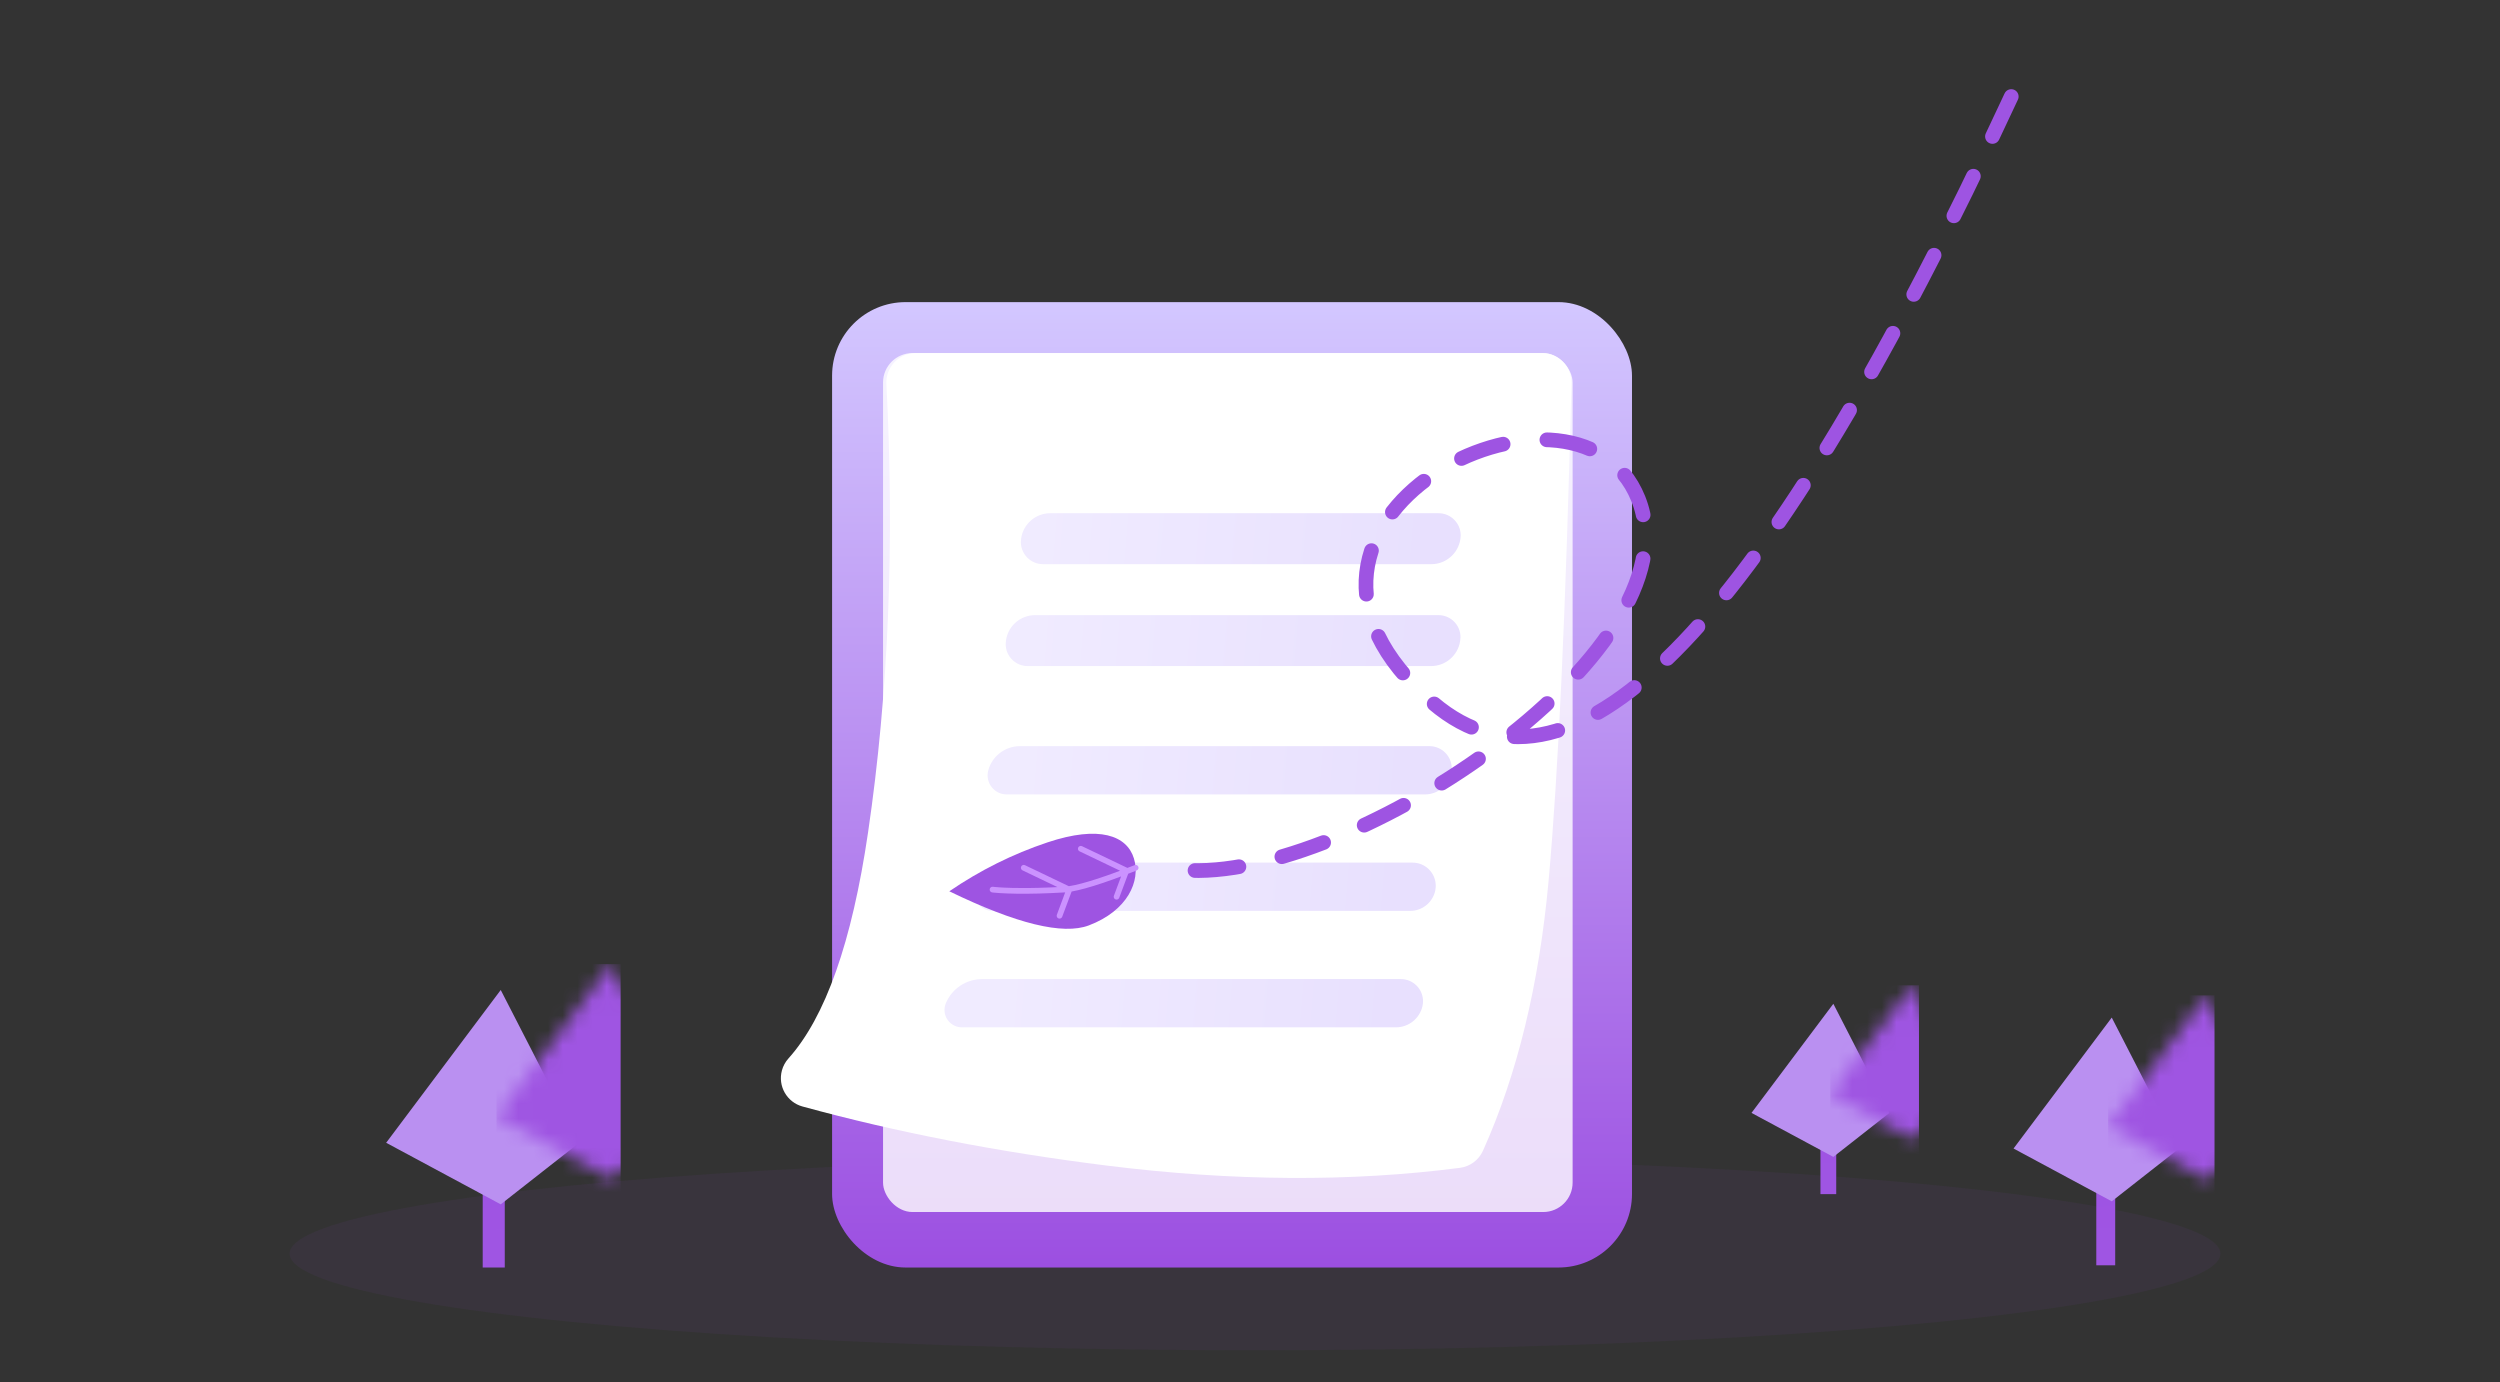
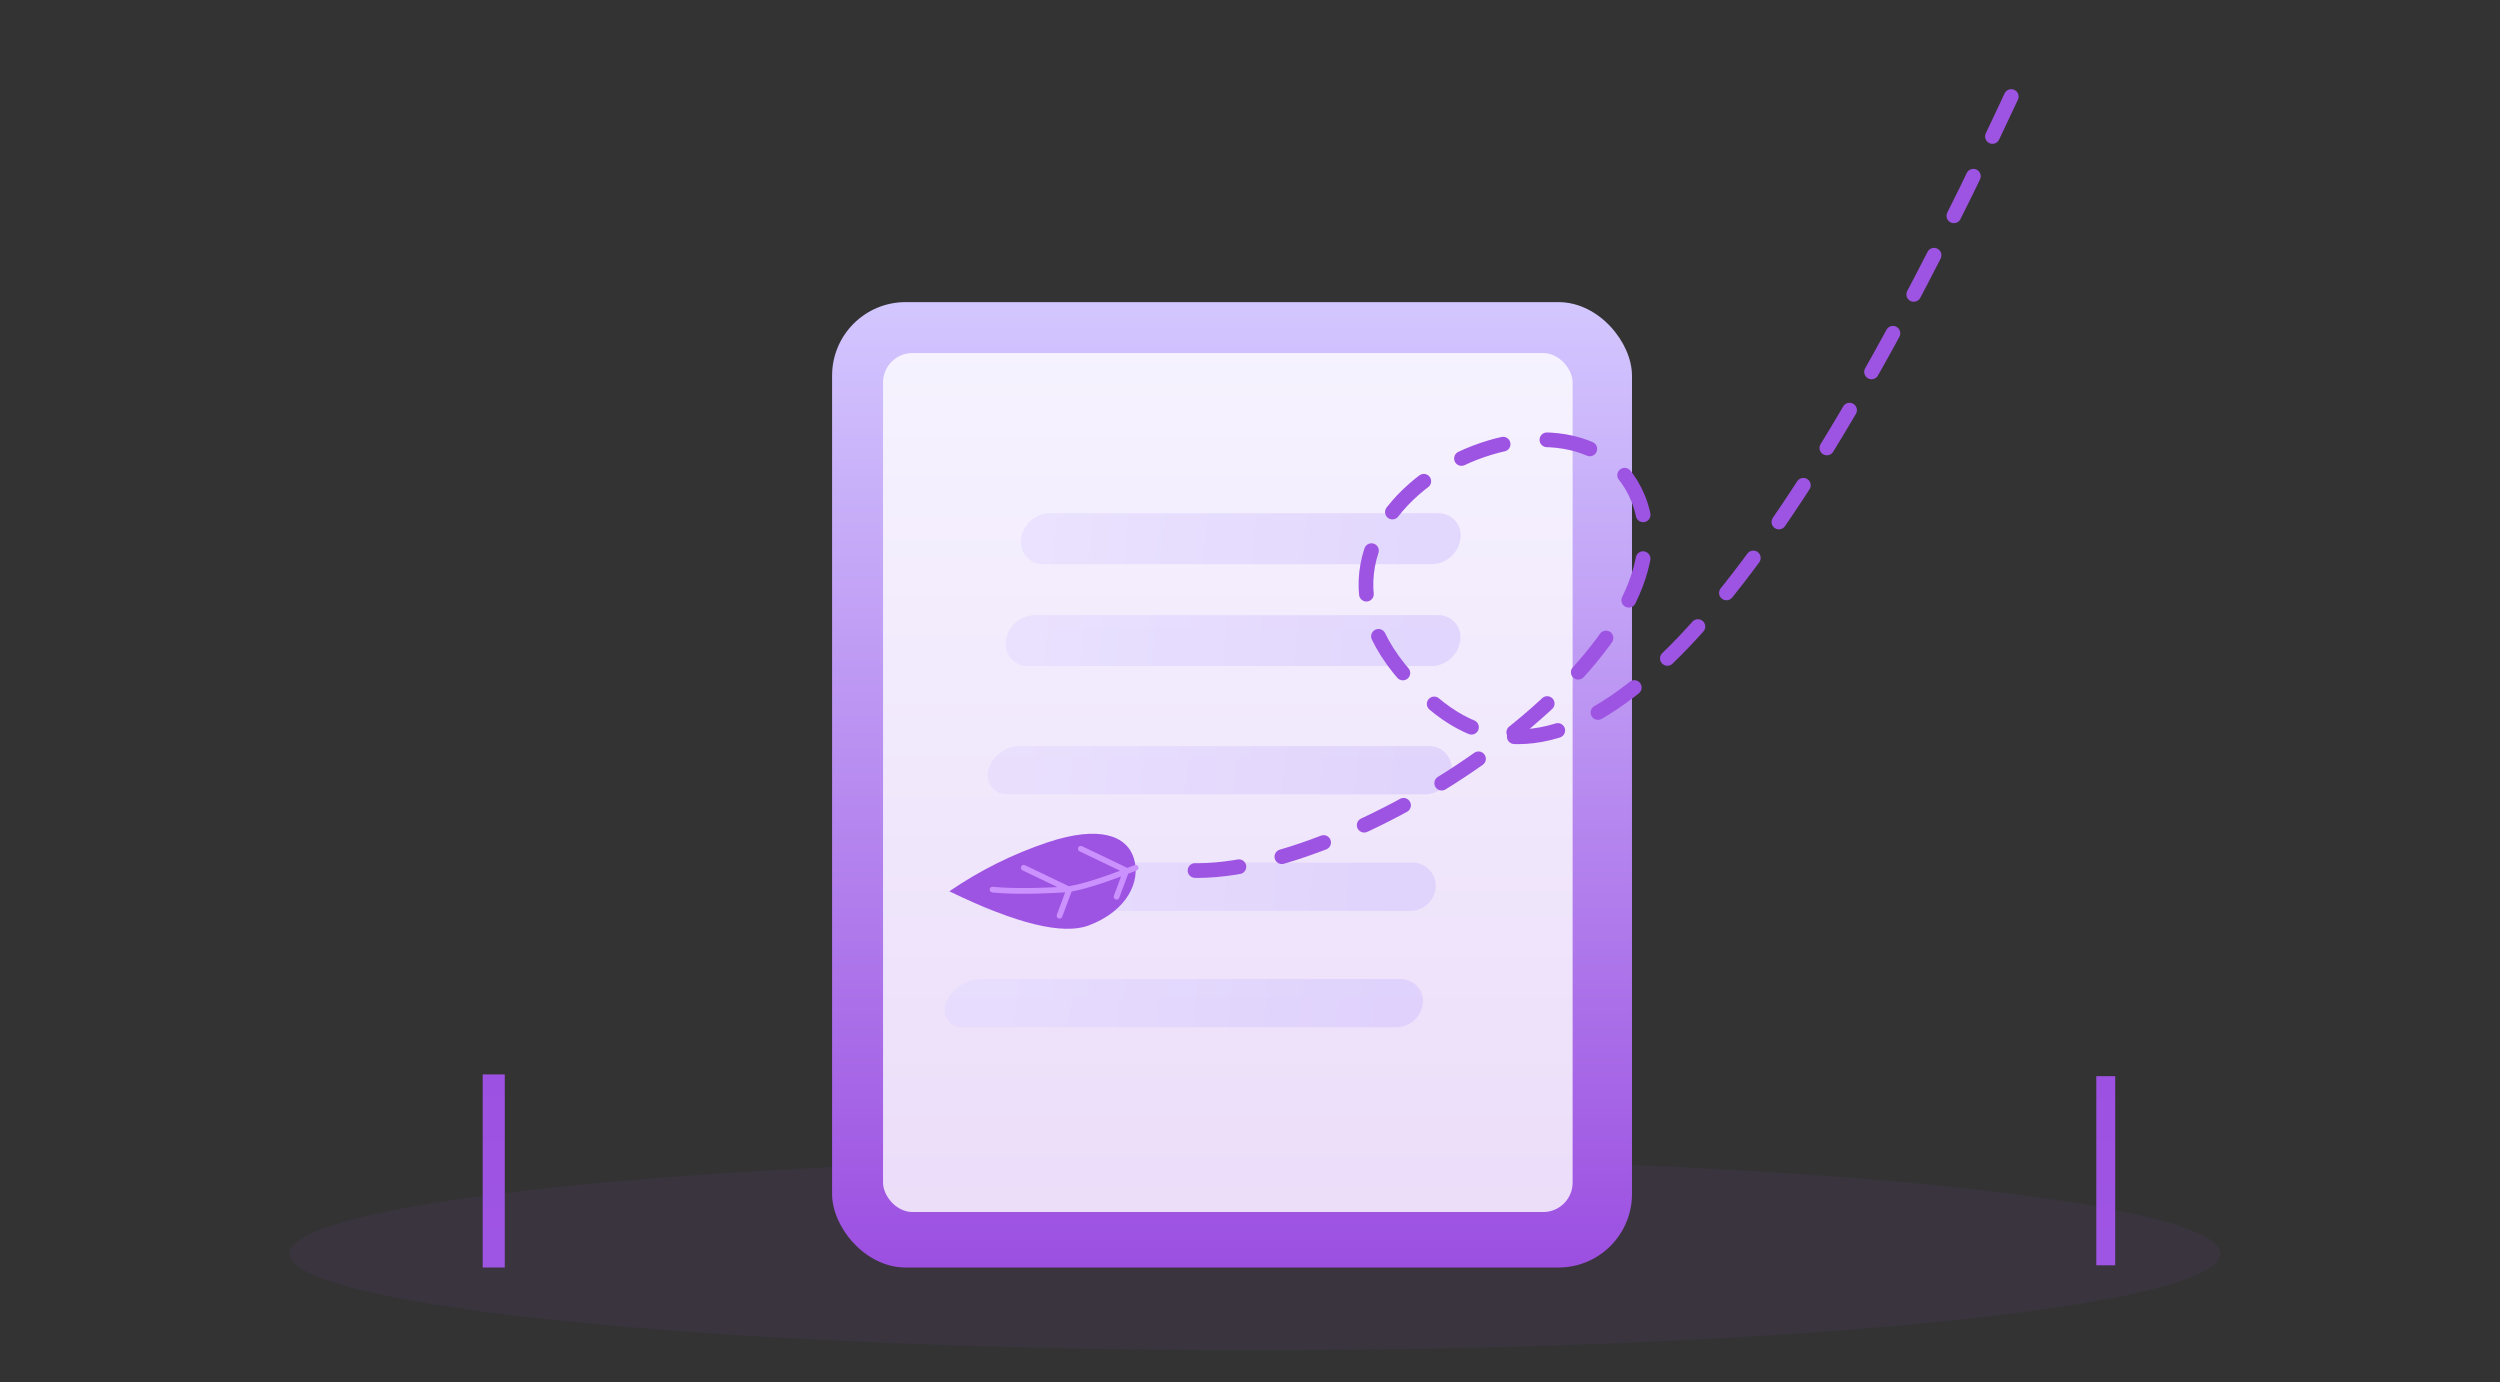
<svg xmlns="http://www.w3.org/2000/svg" xmlns:xlink="http://www.w3.org/1999/xlink" width="170px" height="94px" viewBox="0 0 170 94" version="1.1">
  <rect x="0" y="0" width="170" height="94" fill="#333333" stroke="none" />
  <title>This link has no content to display</title>
  <defs>
    <linearGradient x1="50%" y1="0%" x2="50%" y2="100%" id="linearGradient-1">
      <stop stop-color="#D3C7FF" offset="0%" />
      <stop stop-color="#9C4FE1" offset="100%" />
    </linearGradient>
    <linearGradient x1="92.357%" y1="56.537%" x2="13.728%" y2="50%" id="linearGradient-2">
      <stop stop-color="#D0C0FD" offset="0%" />
      <stop stop-color="#E1D7FF" offset="100%" />
    </linearGradient>
    <linearGradient x1="50%" y1="0%" x2="50.653%" y2="91.827%" id="linearGradient-3">
      <stop stop-color="#9D51E2" offset="0%" />
      <stop stop-color="#9F55E3" offset="100%" />
    </linearGradient>
-     <polygon id="path-4" points="7.791 0 1.68938412e-16 10.39 7.791 14.577 13.129 10.39" />
    <linearGradient x1="50%" y1="0%" x2="50.5%" y2="91.827%" id="linearGradient-6">
      <stop stop-color="#9D51E2" offset="0%" />
      <stop stop-color="#9F55E3" offset="100%" />
    </linearGradient>
-     <polygon id="path-7" points="6.678 0 1.44804353e-16 8.905 6.678 12.495 11.254 8.905" />
    <linearGradient x1="50%" y1="0%" x2="50.5%" y2="91.827%" id="linearGradient-9">
      <stop stop-color="#9D51E2" offset="0%" />
      <stop stop-color="#9F55E3" offset="100%" />
    </linearGradient>
-     <polygon id="path-10" points="5.565 0 1.20670294e-16 7.421 5.565 10.412 9.378 7.421" />
  </defs>
  <g id="页面-1" stroke="none" stroke-width="1" fill="none" fill-rule="evenodd">
    <g id="INS输入up主链接-未发布信息" transform="translate(-103, -729)">
      <g id="编组-8" transform="translate(103, 729)">
        <g id="编组-3" transform="translate(19.694, 6.565)">
          <ellipse id="椭圆形" fill="#9E53E2" opacity="0.059" cx="65.647" cy="78.688" rx="65.647" ry="6.565" />
          <g id="编组-2" transform="translate(30.948, 13.979)">
            <rect id="矩形" fill="url(#linearGradient-1)" x="5.94" y="0" width="54.393" height="65.647" rx="5" />
            <rect id="矩形" fill-opacity="0.8" fill="#FFFFFF" x="9.405" y="3.465" width="46.891" height="58.409" rx="2" />
-             <path d="M11.633,3.465 L54.221,3.465 C55.326,3.466 56.221,4.362 56.22,5.466 C56.22,5.483 56.22,5.5 56.219,5.517 C55.838,20.871 55.319,32.148 54.662,39.349 C54.019,46.401 52.532,52.52 50.2,57.706 L50.2,57.706 C49.915,58.339 49.322,58.779 48.634,58.869 C41.178,59.834 33.185,59.784 24.656,58.72 C17.247,57.795 10.338,56.455 3.929,54.698 L3.929,54.698 C2.864,54.406 2.237,53.305 2.53,52.24 C2.612,51.941 2.763,51.665 2.97,51.434 C5.487,48.633 7.292,43.511 8.385,36.067 C9.78,26.574 10.196,16.407 9.633,5.565 C9.578,4.462 10.427,3.523 11.531,3.467 C11.565,3.466 11.599,3.465 11.633,3.465 Z" id="矩形" fill="#FFFFFF" />
            <path d="M18.713,30.194 L46.561,30.194 C47.398,30.194 48.077,30.873 48.077,31.71 C48.077,31.807 48.068,31.904 48.049,32 C48.049,32 48.049,32 48.049,32 C48.049,32 48.049,32 48.049,32 C47.882,32.857 47.13,33.477 46.256,33.477 L17.813,33.477 C17.096,33.477 16.515,32.896 16.515,32.179 C16.515,32.063 16.531,31.947 16.561,31.835 C16.561,31.835 16.561,31.835 16.561,31.835 C16.561,31.835 16.561,31.835 16.561,31.835 C16.827,30.866 17.708,30.194 18.713,30.194 Z M17.954,38.114 L45.414,38.114 C46.284,38.114 46.989,38.819 46.989,39.689 C46.989,39.789 46.979,39.889 46.96,39.988 C46.96,39.988 46.96,39.988 46.96,39.988 C46.96,39.988 46.96,39.988 46.96,39.988 C46.802,40.806 46.087,41.396 45.253,41.396 L16.855,41.396 C16.167,41.396 15.609,40.839 15.609,40.151 C15.609,40.016 15.631,39.883 15.673,39.755 C15.673,39.755 15.673,39.755 15.673,39.755 C15.673,39.755 15.673,39.755 15.673,39.755 C16.002,38.775 16.92,38.114 17.954,38.114 Z M16.143,46.034 L44.618,46.034 C45.45,46.034 46.124,46.708 46.124,47.54 C46.124,47.655 46.111,47.77 46.085,47.882 C46.085,47.882 46.085,47.882 46.085,47.882 C46.085,47.882 46.085,47.882 46.085,47.882 C45.889,48.722 45.14,49.316 44.278,49.316 L14.768,49.316 C14.114,49.316 13.584,48.786 13.584,48.133 C13.584,47.975 13.615,47.82 13.676,47.675 C13.676,47.675 13.676,47.675 13.676,47.675 C13.676,47.675 13.676,47.675 13.676,47.675 C14.092,46.681 15.065,46.034 16.143,46.034 Z M20.776,14.355 L47.178,14.355 C48.01,14.355 48.685,15.03 48.685,15.862 C48.685,15.937 48.679,16.013 48.668,16.087 L48.663,16.118 C48.516,17.096 47.675,17.82 46.686,17.82 L20.284,17.82 C19.452,17.82 18.777,17.145 18.777,16.312 C18.777,16.237 18.783,16.162 18.794,16.087 L18.799,16.056 C18.946,15.078 19.787,14.355 20.776,14.355 Z M19.746,21.285 L47.175,21.285 C48.001,21.285 48.671,21.954 48.671,22.78 C48.671,22.86 48.665,22.939 48.652,23.017 L48.644,23.066 C48.489,24.036 47.652,24.749 46.669,24.749 L19.24,24.749 C18.414,24.749 17.744,24.08 17.744,23.254 C17.744,23.174 17.751,23.095 17.763,23.017 L17.771,22.968 C17.926,21.998 18.763,21.285 19.746,21.285 Z" id="形状结合" fill="url(#linearGradient-2)" opacity="0.498" />
          </g>
          <g id="矩形" transform="translate(6.565, 60.754)">
            <polygon fill="url(#linearGradient-3)" points="6.565 5.742 8.065 5.742 8.065 18.872 6.565 18.872" />
            <mask id="mask-5" fill="white">
              <use xlink:href="#path-4" />
            </mask>
            <use id="蒙版" fill="#BA90F1" xlink:href="#path-4" />
            <rect fill="#9F55E2" mask="url(#mask-5)" x="7.503" y="-1.76" width="8.44" height="19.694" />
          </g>
          <g id="矩形" transform="translate(117.227, 62.63)">
            <rect fill="url(#linearGradient-6)" x="5.627" y="3.984" width="1.286" height="12.861" />
            <mask id="mask-8" fill="white">
              <use xlink:href="#path-7" />
            </mask>
            <use id="蒙版" fill="#BA90F1" xlink:href="#path-7" />
            <rect fill="#9F55E2" mask="url(#mask-8)" x="6.431" y="-1.509" width="7.235" height="16.881" />
          </g>
          <g id="矩形备份" transform="translate(99.408, 61.692)">
-             <rect id="矩形" fill="url(#linearGradient-9)" x="4.689" y="2.226" width="1.072" height="10.718" />
            <mask id="mask-11" fill="white">
              <use xlink:href="#path-10" />
            </mask>
            <use id="蒙版" fill="#BA90F1" xlink:href="#path-10" />
            <rect id="矩形" fill="#9F55E2" mask="url(#mask-11)" x="5.359" y="-1.257" width="6.029" height="14.067" />
          </g>
          <g id="编组-7" transform="translate(44.859, 0)">
            <path d="M72.212,0 C55.628,35.706 42.519,49.449 32.884,41.231 C18.432,28.903 42.633,16.831 46.852,27.358 C51.071,37.885 26.304,54.042 15.329,52.536" id="路径-5" stroke="#9E54E2" stroke-linecap="round" stroke-linejoin="round" stroke-dasharray="3" />
            <g id="编组-6" transform="translate(0, 50.13)">
              <path d="M12.552,1.674 C12.076,0.134 10.219,-0.597 6.677,0.587 C4.315,1.377 2.09,2.485 0,3.913 C4.565,6.127 7.728,6.9 9.489,6.232 C12.129,5.23 13.028,3.214 12.552,1.674 Z" id="路径-6" fill="#9E54E2" />
              <path d="M8.965,0.829 L9.024,0.846 L12.109,2.323 L12.603,2.134 C12.702,2.094 12.815,2.143 12.854,2.243 C12.893,2.342 12.845,2.455 12.745,2.494 L12.165,2.718 L11.555,4.352 C11.518,4.453 11.406,4.504 11.306,4.466 C11.226,4.436 11.177,4.359 11.18,4.278 L11.192,4.217 L11.682,2.9 L11.177,3.088 L10.488,3.329 C9.588,3.633 8.865,3.833 8.317,3.929 L7.677,5.645 C7.64,5.745 7.528,5.796 7.428,5.759 C7.347,5.729 7.299,5.652 7.302,5.57 L7.314,5.509 L7.879,3.987 C7.858,3.988 7.838,3.99 7.817,3.991 L6.904,4.037 L6.065,4.066 L5.299,4.079 C5.056,4.081 4.824,4.08 4.605,4.078 L3.983,4.062 L3.43,4.035 L3.057,4.006 L2.913,3.99 C2.806,3.975 2.732,3.877 2.746,3.771 C2.761,3.665 2.859,3.591 2.965,3.605 L3.098,3.62 L3.455,3.648 L3.719,3.663 L4.298,3.684 C4.605,3.691 4.939,3.694 5.3,3.691 L6.058,3.678 L6.889,3.65 C7.041,3.643 7.196,3.636 7.355,3.628 L4.978,2.489 C4.901,2.452 4.86,2.37 4.87,2.29 L4.887,2.23 C4.924,2.153 5.006,2.111 5.086,2.121 L5.146,2.139 L8.128,3.567 C8.246,3.55 8.374,3.526 8.513,3.496 L8.968,3.387 C9.292,3.303 9.659,3.193 10.069,3.06 L10.714,2.841 C10.827,2.801 10.942,2.76 11.06,2.718 L11.609,2.514 L8.857,1.196 C8.779,1.159 8.738,1.078 8.748,0.997 L8.766,0.937 C8.803,0.86 8.884,0.819 8.965,0.829 Z" id="形状结合" fill="#CB92FF" fill-rule="nonzero" />
            </g>
          </g>
        </g>
      </g>
    </g>
  </g>
</svg>